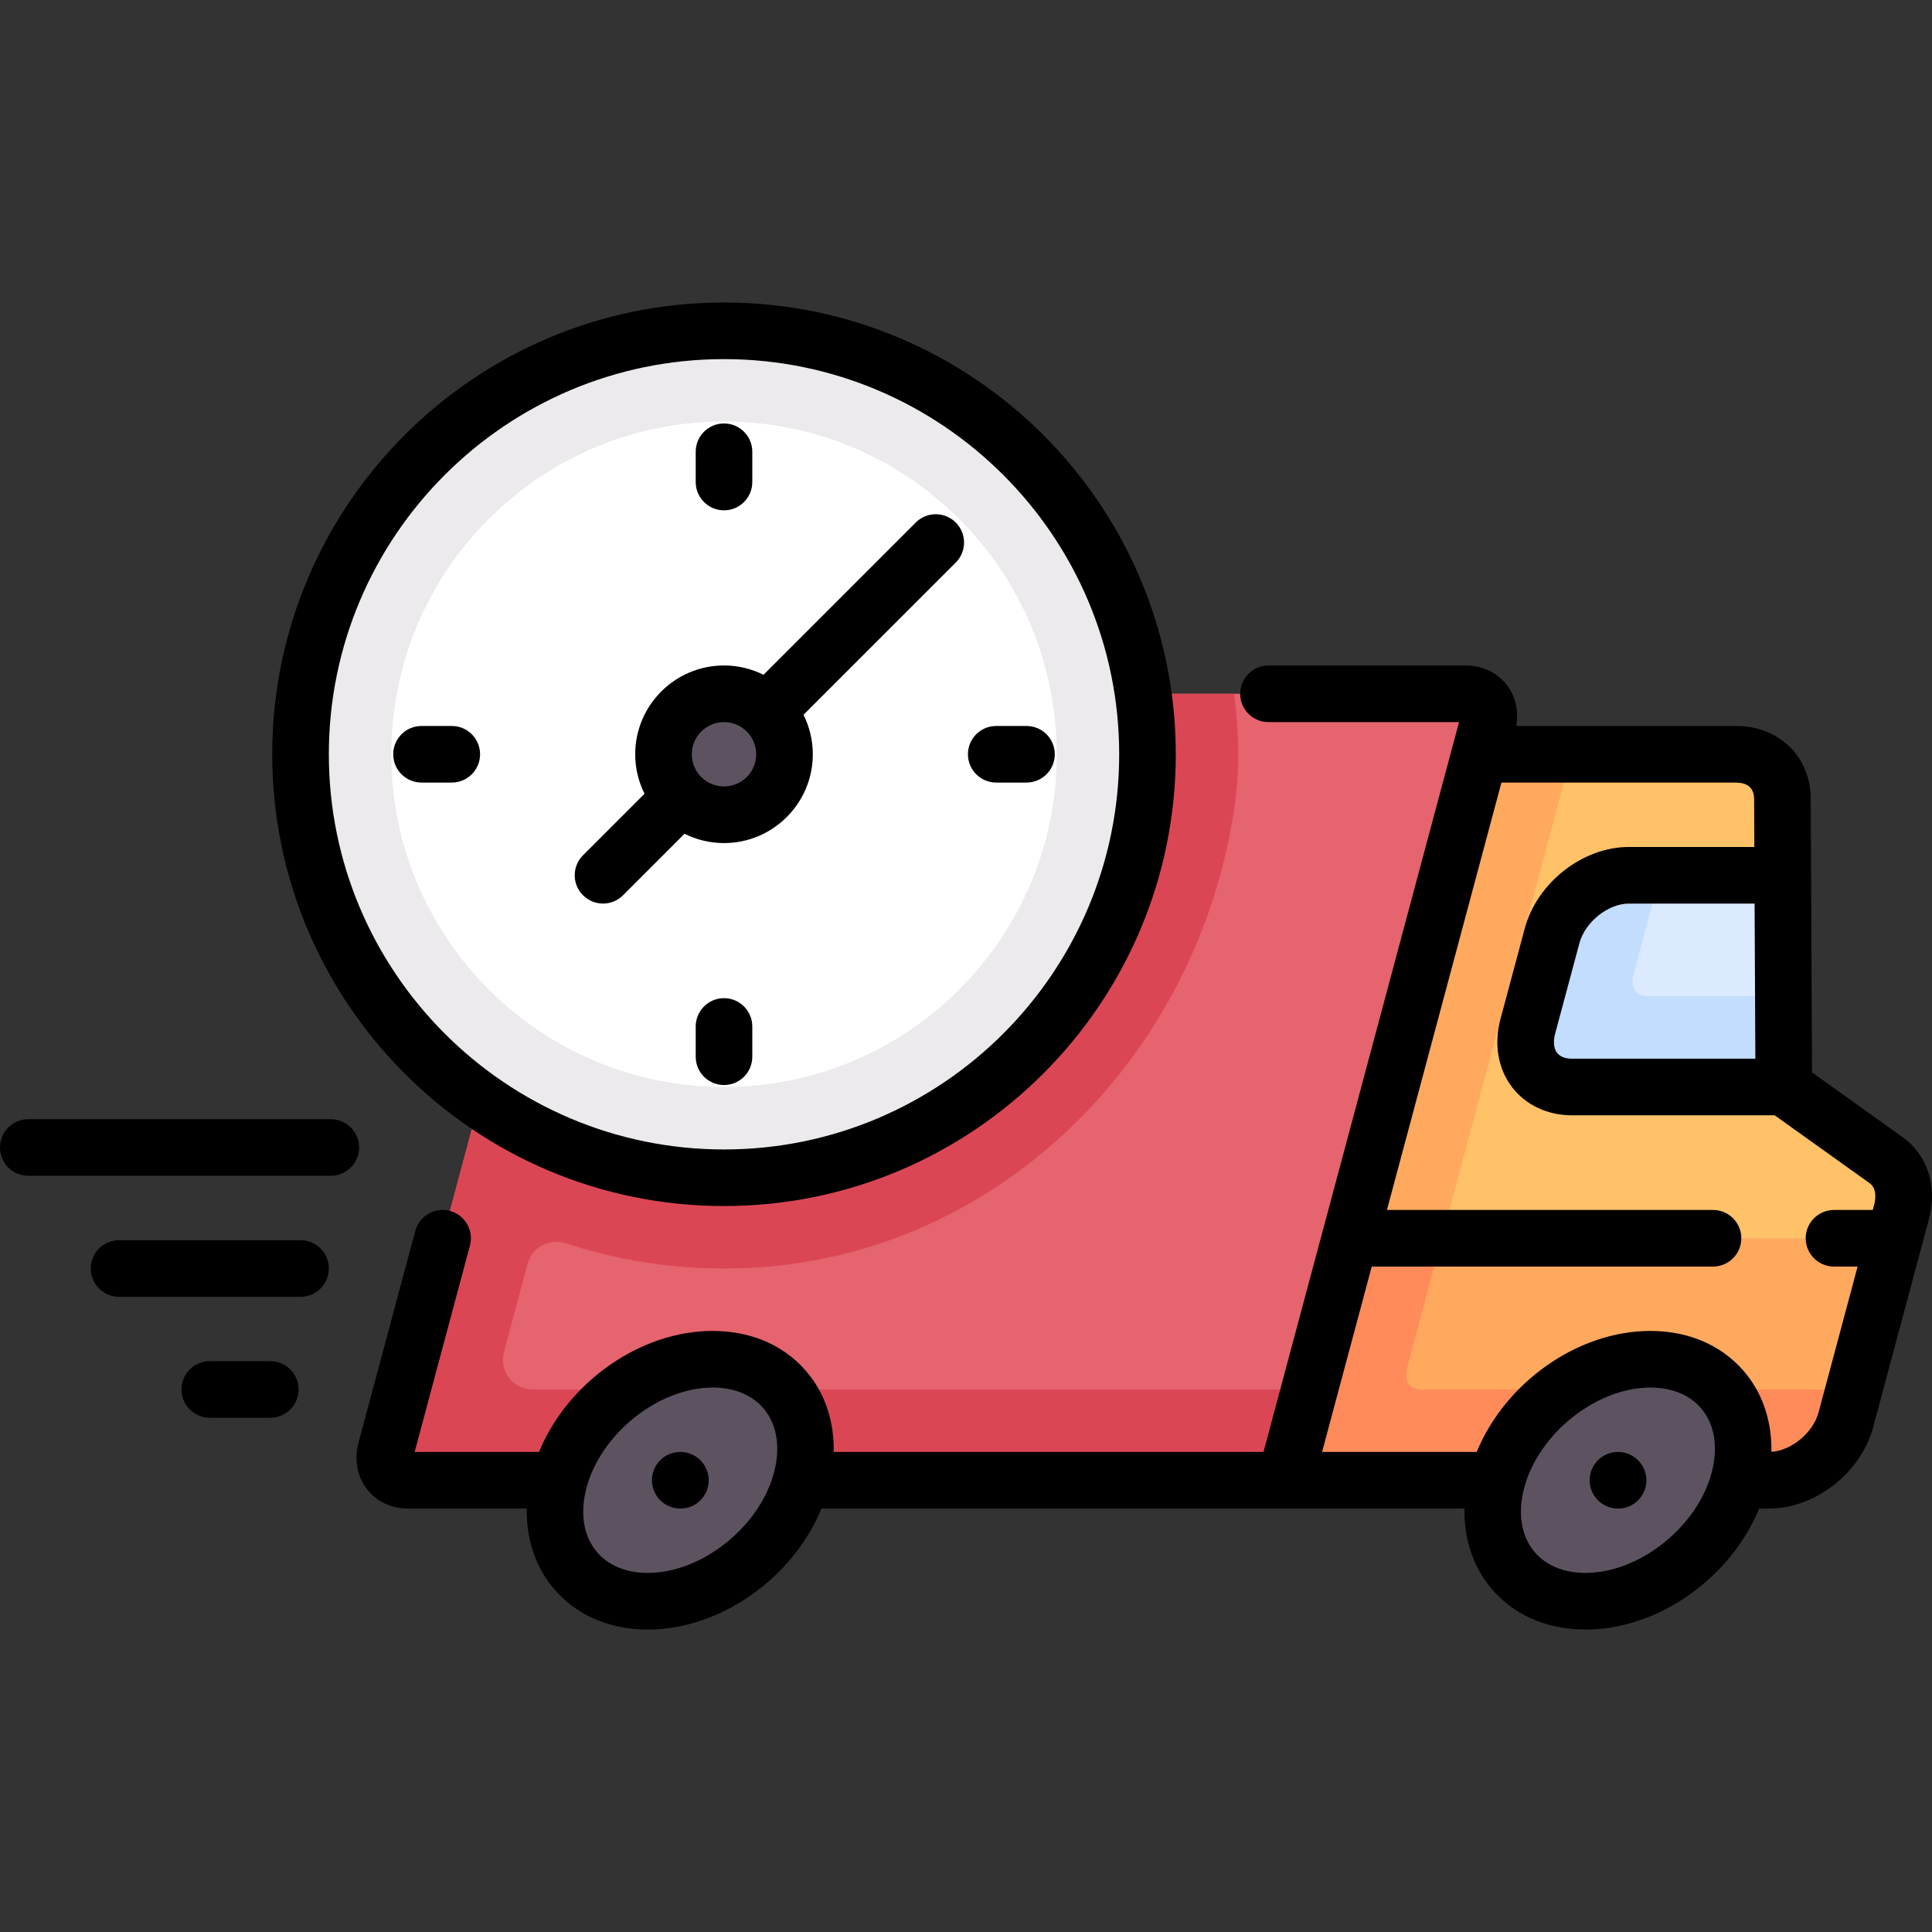
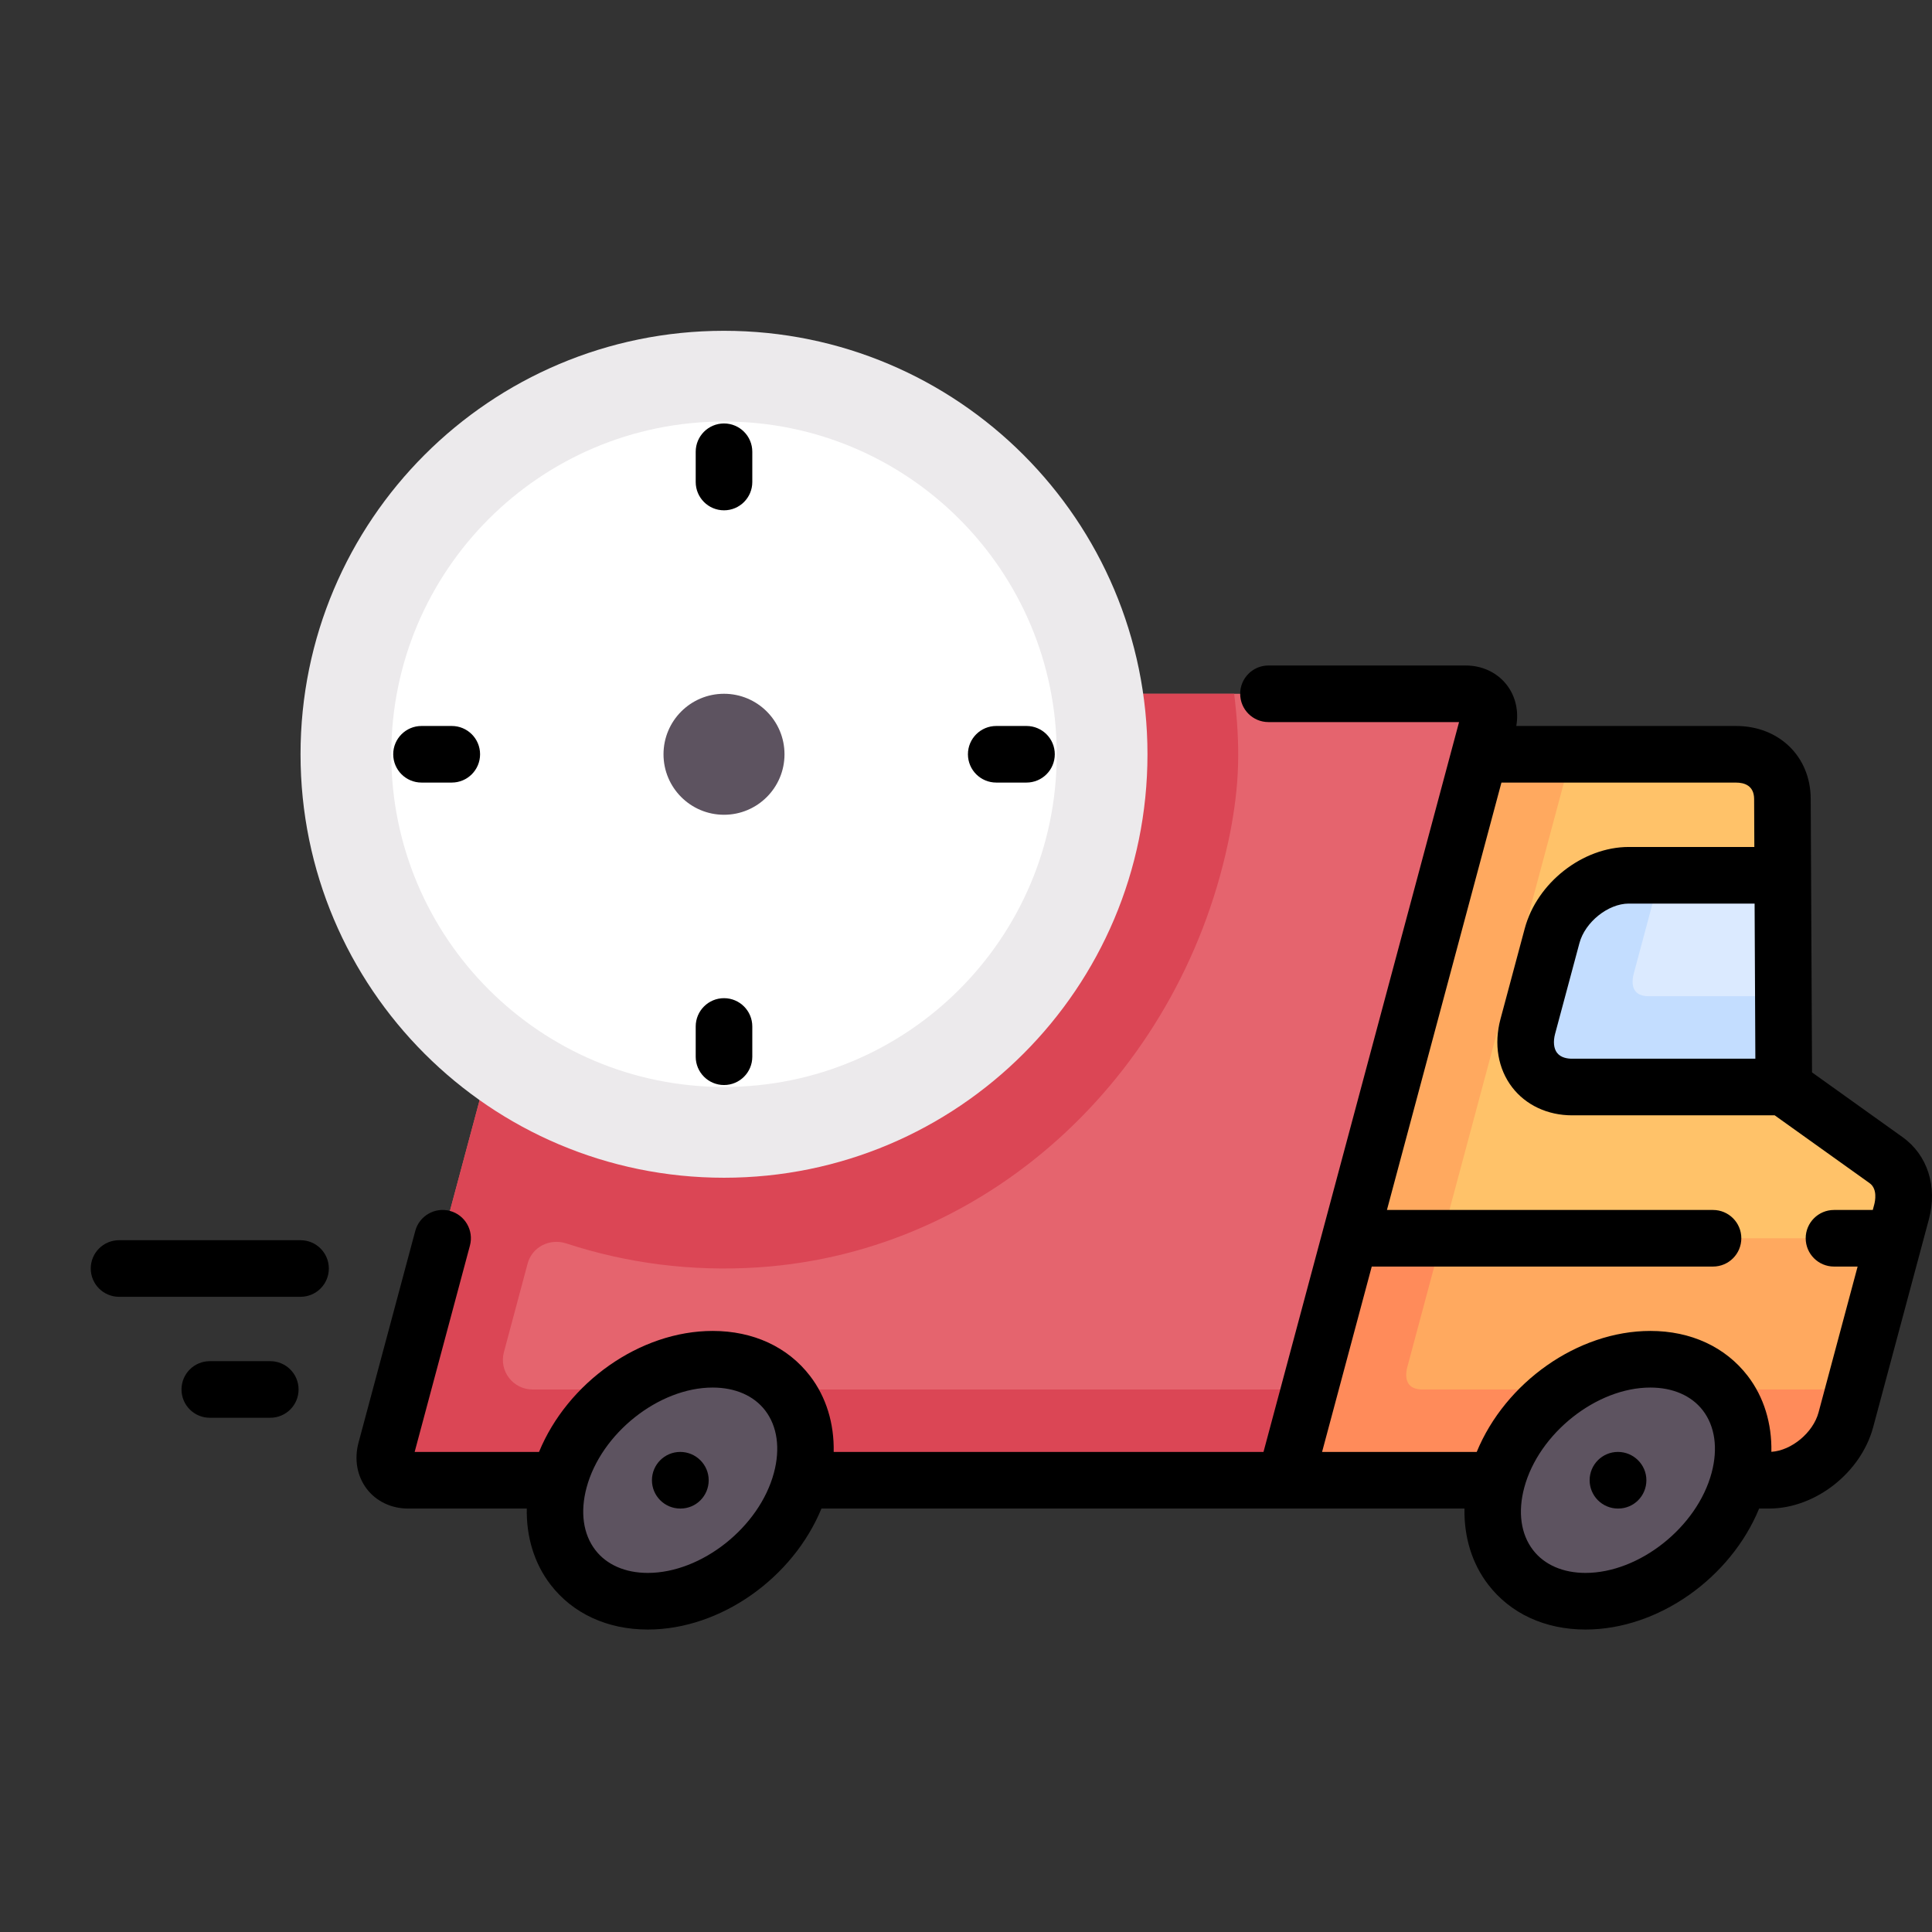
<svg xmlns="http://www.w3.org/2000/svg" width="72" height="72" viewBox="0 0 72 72" fill="none">
  <rect x="0" y="0" width="72" height="72" fill="#333333" stroke="none" />
  <path d="M70.288 43.234L66.477 40.509L66.425 29.771C66.421 28.79 65.712 28.109 64.695 28.109H52.89L45.641 55.163H65.932C67.177 55.163 68.457 54.154 68.79 52.909L70.865 45.167C71.077 44.376 70.858 43.642 70.288 43.234Z" fill="#FFA95F" />
  <path d="M53.009 51.781C52.847 51.781 52.628 51.748 52.507 51.589C52.397 51.447 52.376 51.212 52.447 50.945L53.733 46.145H48.058L45.641 55.163H65.932C67.177 55.163 68.457 54.153 68.79 52.908L69.092 51.781H53.009Z" fill="#FF8B5A" />
  <path d="M70.288 43.234L66.477 40.509L66.425 29.771C66.421 28.79 65.712 28.109 64.695 28.109H58.566L53.734 46.145H70.603L70.865 45.167C71.077 44.376 70.858 43.642 70.288 43.234Z" fill="#FFC269" />
  <path d="M23.059 25.855H54.622C55.244 25.855 55.614 26.36 55.447 26.983L47.896 55.164H15.205C14.583 55.164 14.213 54.659 14.38 54.037L21.629 26.983C21.796 26.36 22.436 25.855 23.059 25.855Z" fill="#E5646E" />
  <path d="M47.896 55.164L48.802 51.782H48.5H19.846C19.12 51.782 18.591 51.094 18.779 50.392L19.663 47.09C19.831 46.465 20.49 46.138 21.104 46.339C23.385 47.087 25.796 47.391 28.24 47.232C37.088 46.657 44.155 39.749 45.841 31.044C46.192 29.232 46.233 27.854 45.994 25.855H23.059C22.436 25.855 21.796 26.36 21.629 26.983L14.38 54.037C14.213 54.659 14.583 55.164 15.205 55.164H47.896V55.164Z" fill="#DB4655" />
  <path d="M62.949 58.126C65.092 56.25 65.665 53.399 64.229 51.759C62.793 50.118 59.892 50.308 57.749 52.184C55.606 54.06 55.032 56.91 56.468 58.551C57.904 60.191 60.805 60.001 62.949 58.126Z" fill="#5D5360" />
  <path d="M27.989 58.143C30.133 56.267 30.706 53.417 29.27 51.776C27.834 50.135 24.933 50.326 22.79 52.202C20.646 54.077 20.073 56.928 21.509 58.568C22.945 60.209 25.846 60.019 27.989 58.143Z" fill="#5D5360" />
  <path d="M58.586 40.508H66.477L66.439 32.617H60.7C59.456 32.617 58.176 33.627 57.842 34.872L56.936 38.253C56.602 39.499 57.341 40.508 58.586 40.508Z" fill="#DBEAFF" />
  <path d="M26.982 43.891C35.697 43.891 42.763 36.826 42.763 28.11C42.763 19.394 35.697 12.328 26.982 12.328C18.266 12.328 11.2 19.394 11.2 28.11C11.2 36.826 18.266 43.891 26.982 43.891Z" fill="#ECEAEC" />
  <path d="M26.982 40.508C33.83 40.508 39.381 34.957 39.381 28.109C39.381 21.261 33.83 15.709 26.982 15.709C20.133 15.709 14.582 21.261 14.582 28.109C14.582 34.957 20.133 40.508 26.982 40.508Z" fill="white" />
  <path d="M26.982 30.364C28.227 30.364 29.236 29.355 29.236 28.11C29.236 26.865 28.227 25.855 26.982 25.855C25.736 25.855 24.727 26.865 24.727 28.11C24.727 29.355 25.736 30.364 26.982 30.364Z" fill="#5D5360" />
  <path d="M66.477 40.508L66.461 37.126H61.445C61.283 37.126 61.064 37.093 60.943 36.934C60.833 36.792 60.812 36.558 60.883 36.291L61.789 32.909L61.867 32.617H60.7C59.455 32.617 58.175 33.627 57.842 34.872L56.935 38.253C56.602 39.498 57.341 40.508 58.586 40.508L66.477 40.508Z" fill="#C3DDFF" />
  <path d="M60.296 54.109C59.713 54.109 59.241 54.582 59.241 55.164C59.241 55.746 59.713 56.219 60.296 56.219H60.307C60.889 56.219 61.356 55.746 61.356 55.164C61.356 54.582 60.878 54.109 60.296 54.109Z" fill="black" />
  <path d="M25.351 54.109C24.768 54.109 24.296 54.582 24.296 55.164C24.296 55.746 24.768 56.219 25.351 56.219H25.362C25.944 56.219 26.411 55.746 26.411 55.164C26.411 54.582 25.933 54.109 25.351 54.109Z" fill="black" />
  <path d="M70.902 42.377L67.529 39.965L67.48 29.766C67.473 28.195 66.302 27.055 64.696 27.055H56.508C56.604 26.499 56.481 25.953 56.157 25.53C55.801 25.067 55.242 24.801 54.622 24.801H47.272C46.69 24.801 46.218 25.273 46.218 25.855C46.218 26.438 46.69 26.91 47.272 26.91L54.375 26.91L47.087 54.109H31.069C31.091 53.053 30.791 52.063 30.189 51.279C29.358 50.196 28.07 49.6 26.559 49.6C23.844 49.6 21.15 51.526 20.088 54.109L15.453 54.109L17.513 46.419C17.664 45.856 17.33 45.278 16.768 45.127C16.206 44.977 15.627 45.31 15.476 45.873L13.361 53.764C13.194 54.387 13.307 55.016 13.671 55.49C14.026 55.953 14.585 56.219 15.206 56.219H19.632C19.611 57.275 19.911 58.265 20.513 59.05C21.343 60.132 22.632 60.728 24.142 60.728C26.857 60.728 29.552 58.802 30.613 56.219H54.577C54.556 57.275 54.855 58.265 55.458 59.05C56.288 60.132 57.577 60.728 59.087 60.728C61.802 60.728 64.497 58.802 65.558 56.219H65.932C67.65 56.219 69.353 54.885 69.809 53.182L71.884 45.441C72.211 44.218 71.835 43.044 70.902 42.377ZM28.841 54.891C28.3 56.911 26.148 58.618 24.142 58.618C23.303 58.618 22.608 58.315 22.186 57.765C21.732 57.174 21.616 56.347 21.86 55.437C22.402 53.416 24.553 51.71 26.559 51.71C27.398 51.71 28.093 52.013 28.515 52.562C28.969 53.154 29.085 53.981 28.841 54.891ZM65.417 39.455H58.586C58.408 39.455 58.166 39.417 58.026 39.235C57.903 39.075 57.877 38.817 57.954 38.528L58.861 35.146C59.071 34.362 59.931 33.674 60.7 33.674H65.389L65.417 39.455ZM63.786 54.891C63.245 56.911 61.093 58.618 59.087 58.618C58.248 58.618 57.553 58.315 57.131 57.765C56.677 57.174 56.561 56.347 56.805 55.437C57.347 53.416 59.498 51.71 61.504 51.71C62.343 51.71 63.038 52.013 63.46 52.562C63.914 53.154 64.03 53.981 63.786 54.891ZM67.772 52.637C67.569 53.393 66.762 54.059 66.014 54.105C66.035 53.05 65.735 52.062 65.134 51.279C64.303 50.197 63.014 49.6 61.504 49.6C58.789 49.6 56.095 51.526 55.033 54.109H49.27L51.121 47.201H63.839C64.422 47.201 64.894 46.729 64.894 46.146C64.894 45.564 64.422 45.092 63.839 45.092H51.687L55.954 29.165H64.695C65.002 29.165 65.368 29.271 65.371 29.776L65.379 31.564H60.7C58.982 31.564 57.279 32.898 56.823 34.601L55.917 37.982C55.668 38.91 55.827 39.834 56.353 40.519C56.862 41.184 57.676 41.565 58.586 41.565H66.138L69.675 44.093C69.975 44.308 69.882 44.761 69.846 44.895L69.793 45.092H68.348C67.766 45.092 67.293 45.564 67.293 46.146C67.293 46.729 67.766 47.201 68.348 47.201H69.228L67.772 52.637Z" fill="black" />
-   <path d="M26.982 44.946C36.265 44.946 43.818 37.393 43.818 28.11C43.818 18.826 36.265 11.273 26.982 11.273C17.698 11.273 10.145 18.826 10.145 28.11C10.145 37.393 17.698 44.946 26.982 44.946ZM26.982 13.383C35.102 13.383 41.709 19.989 41.709 28.11C41.709 36.23 35.102 42.837 26.982 42.837C18.861 42.837 12.255 36.23 12.255 28.11C12.255 19.989 18.861 13.383 26.982 13.383Z" fill="black" />
-   <path d="M22.473 33.673C22.742 33.673 23.012 33.57 23.218 33.364L25.51 31.072C25.954 31.293 26.453 31.419 26.982 31.419C28.806 31.419 30.291 29.934 30.291 28.109C30.291 27.581 30.166 27.082 29.944 26.638L35.618 20.965C36.03 20.553 36.03 19.885 35.618 19.473C35.206 19.061 34.538 19.061 34.127 19.473L28.453 25.147C28.009 24.925 27.51 24.8 26.982 24.8C25.157 24.8 23.672 26.285 23.672 28.11C23.672 28.638 23.798 29.137 24.019 29.581L21.727 31.873C21.315 32.285 21.315 32.953 21.727 33.364C21.933 33.57 22.203 33.673 22.473 33.673ZM26.982 26.91C27.643 26.91 28.181 27.448 28.181 28.109C28.181 28.771 27.643 29.309 26.982 29.309C26.32 29.309 25.782 28.771 25.782 28.109C25.782 27.448 26.32 26.91 26.982 26.91Z" fill="black" />
  <path d="M26.982 19.018C27.564 19.018 28.036 18.546 28.036 17.963V16.836C28.036 16.253 27.564 15.781 26.982 15.781C26.399 15.781 25.927 16.253 25.927 16.836V17.963C25.927 18.546 26.399 19.018 26.982 19.018Z" fill="black" />
  <path d="M26.982 37.199C26.399 37.199 25.927 37.671 25.927 38.254V39.381C25.927 39.964 26.399 40.436 26.982 40.436C27.564 40.436 28.036 39.964 28.036 39.381V38.254C28.036 37.671 27.564 37.199 26.982 37.199Z" fill="black" />
  <path d="M37.127 29.164H38.254C38.837 29.164 39.309 28.692 39.309 28.109C39.309 27.527 38.837 27.055 38.254 27.055H37.127C36.544 27.055 36.072 27.527 36.072 28.109C36.072 28.692 36.544 29.164 37.127 29.164Z" fill="black" />
  <path d="M17.891 28.109C17.891 27.527 17.419 27.055 16.836 27.055H15.709C15.127 27.055 14.654 27.527 14.654 28.109C14.654 28.692 15.127 29.164 15.709 29.164H16.836C17.419 29.164 17.891 28.692 17.891 28.109Z" fill="black" />
-   <path d="M12.327 41.709H1.055C0.472 41.709 0 42.181 0 42.764C0 43.346 0.472 43.818 1.055 43.818H12.327C12.91 43.818 13.382 43.346 13.382 42.764C13.382 42.181 12.91 41.709 12.327 41.709Z" fill="black" />
  <path d="M11.2 46.219H4.436C3.854 46.219 3.382 46.691 3.382 47.273C3.382 47.856 3.854 48.328 4.436 48.328H11.2C11.783 48.328 12.255 47.856 12.255 47.273C12.255 46.691 11.783 46.219 11.2 46.219Z" fill="black" />
  <path d="M10.073 50.727H7.818C7.236 50.727 6.764 51.199 6.764 51.781C6.764 52.364 7.236 52.836 7.818 52.836H10.073C10.655 52.836 11.127 52.364 11.127 51.781C11.127 51.199 10.655 50.727 10.073 50.727Z" fill="black" />
</svg>